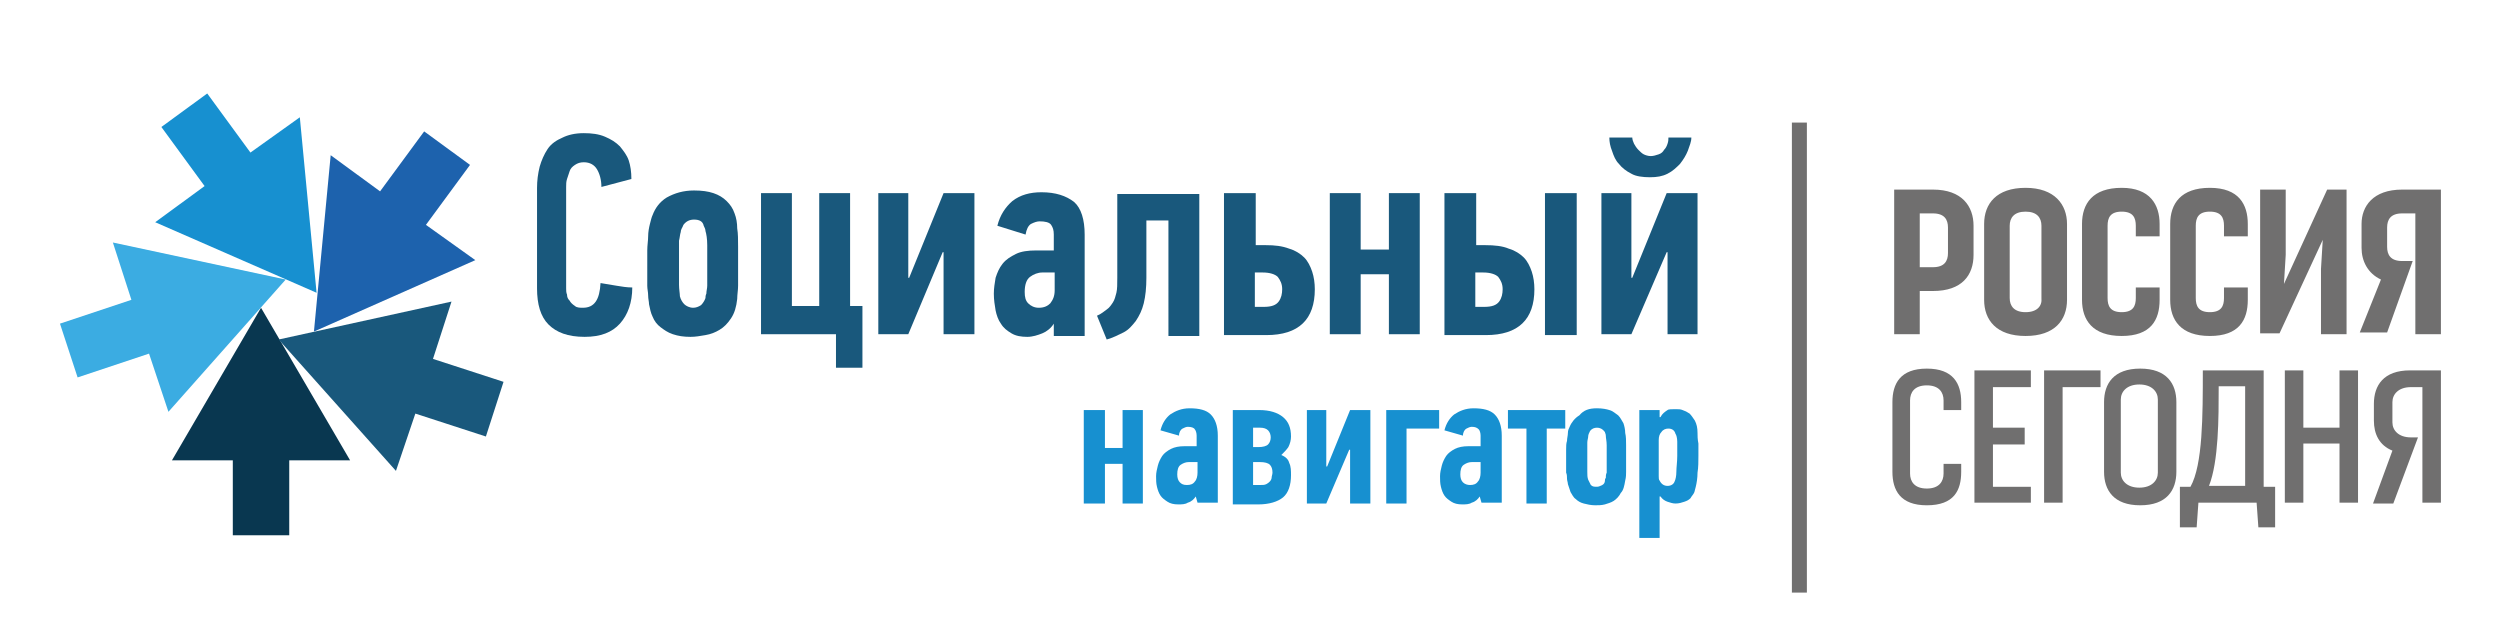
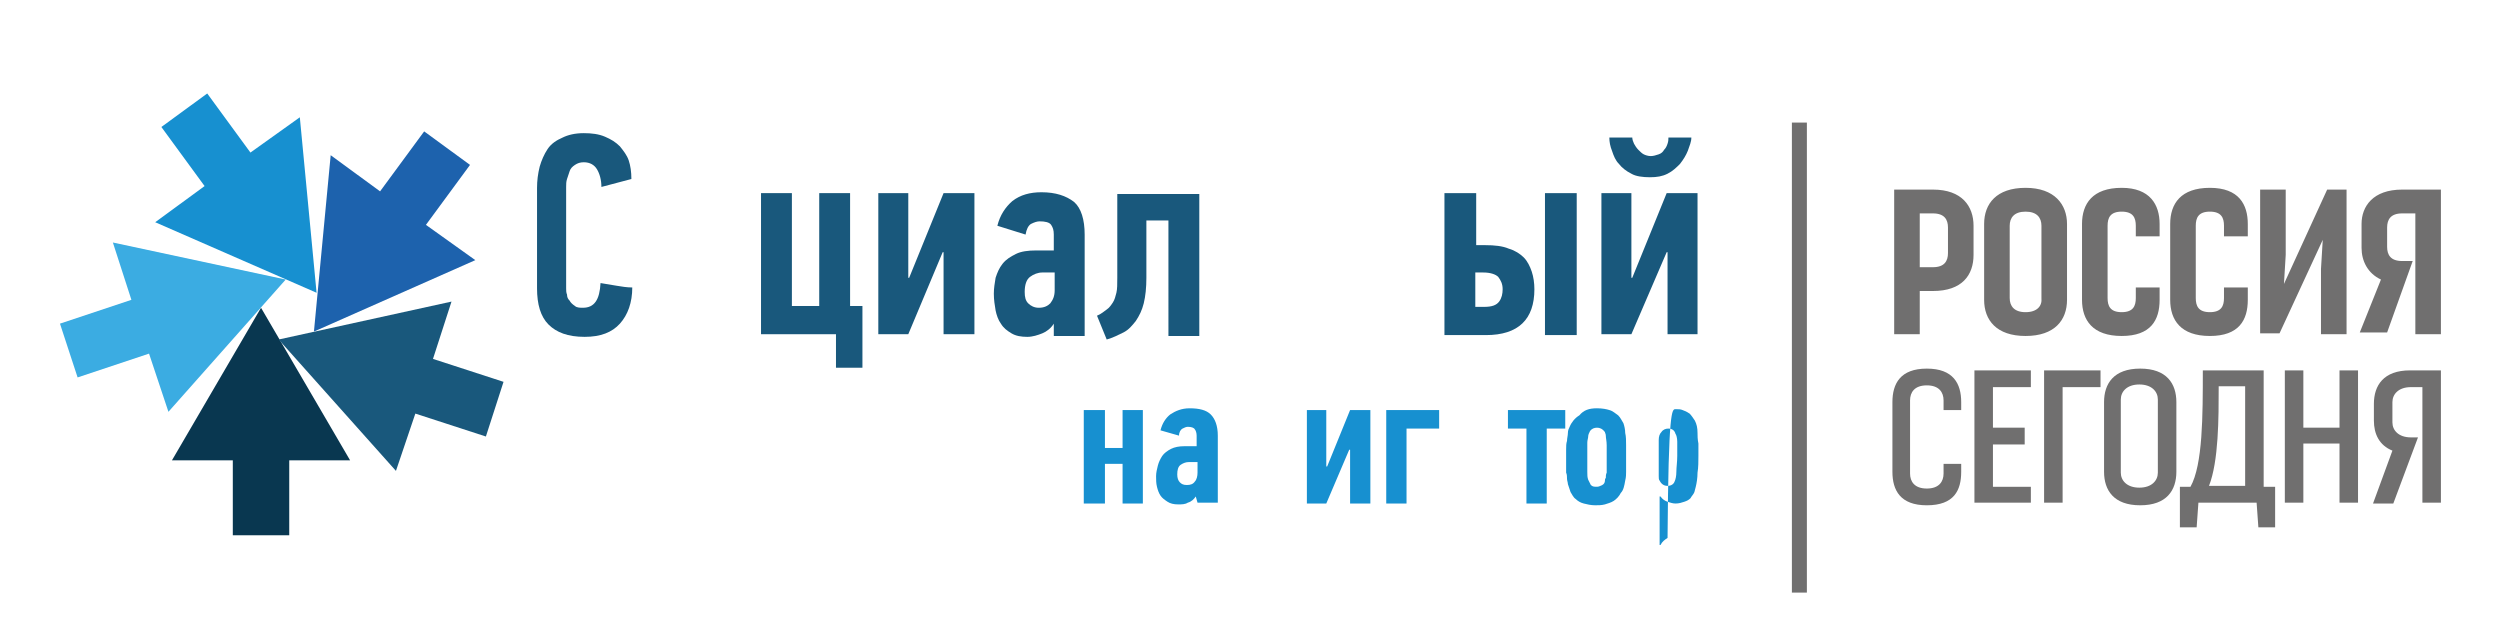
<svg xmlns="http://www.w3.org/2000/svg" id="Layer_1" x="0px" y="0px" viewBox="0 0 283.5 71.2" style="enable-background:new 0 0 283.5 71.2;" xml:space="preserve">
  <style type="text/css"> .Arched_x0020_Green{fill:url(#SVGID_1_);stroke:#FFFFFF;stroke-width:0.25;stroke-miterlimit:1;} .st0{fill:#706F6F;} .st1{fill:#093750;} .st2{fill:#19587C;} .st3{fill:#1D62AD;} .st4{fill:#1790D0;} .st5{fill:#3BACE2;} </style>
  <linearGradient id="SVGID_1_" gradientUnits="userSpaceOnUse" x1="-279.212" y1="368.506" x2="-278.505" y2="367.799">
    <stop offset="0" style="stop-color:#1DA238" />
    <stop offset="0.983" style="stop-color:#24391D" />
  </linearGradient>
  <g>
    <path class="st0" d="M244.9,25.4v1.4h-2.7v-1.2c0-0.9-0.3-1.6-1.6-1.6c-1.3,0-1.6,0.7-1.6,1.6v8.2c0,0.9,0.3,1.6,1.6,1.6 c1.3,0,1.6-0.7,1.6-1.6v-1.2l2.7,0V34c0,2.3-1,4.1-4.3,4.1c-3.3,0-4.5-1.8-4.5-4.1v-8.6c0-2.3,1.2-4.1,4.5-4.1 C243.8,21.3,244.9,23.2,244.9,25.4 M254.9,25.4v1.4h-2.7v-1.2c0-0.9-0.3-1.6-1.6-1.6c-1.3,0-1.6,0.7-1.6,1.6v8.2 c0,0.9,0.3,1.6,1.6,1.6c1.3,0,1.6-0.7,1.6-1.6v-1.2l2.7,0V34c0,2.3-1,4.1-4.3,4.1c-3.3,0-4.5-1.8-4.5-4.1v-8.6 c0-2.3,1.2-4.1,4.5-4.1C253.9,21.3,254.9,23.2,254.9,25.4 M229.7,21.3c-3.3,0-4.7,1.8-4.7,4.1V34c0,2.3,1.4,4.1,4.7,4.1 c3.3,0,4.7-1.8,4.7-4.1v-8.6C234.4,23.2,233,21.3,229.7,21.3 M229.7,35.4c-1.3,0-1.8-0.7-1.8-1.6v-8.2c0-0.9,0.5-1.6,1.8-1.6 c1.3,0,1.8,0.7,1.8,1.6v8.2C231.6,34.7,231,35.4,229.7,35.4 M263.9,21.5h2.2v16.4h-2.9v-7.4l0.2-3.3l-4.9,10.6h-2.2V21.5h2.9v7.4 l-0.2,3.3L263.9,21.5z M219.2,21.5h-4.4v16.4h2.9V33h1.5l0,0c3.3,0,4.6-1.8,4.6-4.1v-3.3C223.8,23.4,222.5,21.5,219.2,21.5 M219.2,30.3h-1.5v-6.1l1.5,0c1.3,0,1.7,0.7,1.7,1.6l0,2.9C220.9,29.6,220.5,30.3,219.2,30.3 M272.4,21.5h4.4v16.4h-2.9V24.2h-1.5 c-1.3,0-1.7,0.7-1.7,1.6v2.2c0,0.9,0.4,1.6,1.7,1.6h1.2v0l0,0l0,0l-2.9,8.1h-3.1l2.4-6c-1.5-0.7-2.2-2.1-2.2-3.6v-2.7 C267.8,23.4,269.1,21.5,272.4,21.5 M256.7,55.1V42h-6.9c0,5.1,0,10.7-1.4,13.2h-1.2l0,0v4.6h1.9l0.2-2.8h6.6l0.2,2.8h1.9v-4.6l0,0 H256.7z M254.6,55.1h-4.1c1.1-2.8,1.1-7.7,1.1-11.3h3V55.1z M223.9,42h6.4v1.9h-4.3v4.6h3.6v1.9h-3.6v4.8h4.3V57h-6.4V42z M242.7,41.8c-3,0-4.1,1.7-4.1,3.8v7.9c0,2.1,1.1,3.8,4.1,3.8c3,0,4.1-1.7,4.1-3.8v-7.9C246.8,43.5,245.7,41.8,242.7,41.8 M244.7,53.6c0,0.9-0.7,1.7-2.1,1.7c-1.4,0-2.1-0.8-2.1-1.7v-8.3c0-0.9,0.7-1.7,2.1-1.7c1.4,0,2.1,0.8,2.1,1.7V53.6z M265.3,42h2.1 v15h-2.1v-6.7h-4.1V57h-2.1V42h2.1v6.5h4.1V42z M276.8,42v15h-2.1V43.9h-1.3v0c-1.4,0-2.1,0.8-2.1,1.7v2.3c0,0.9,0.7,1.7,2.1,1.7 h0.8l-2.8,7.5h-2.3l2.2-6c-1.5-0.6-2.1-1.9-2.1-3.4v-1.9c0-2.1,1.1-3.8,4.1-3.8l0,0H276.8z M231.8,42h6.4v1.9h-4.3V57h-2.1V42z M222.4,45.6v0.9l-2,0v-1.1c0-0.9-0.5-1.7-1.9-1.7c-1.4,0-1.9,0.8-1.9,1.7v8.3c0,0.9,0.5,1.7,1.9,1.7c1.4,0,1.9-0.8,1.9-1.7v-1.1h2 v0.9c0,2.1-0.8,3.8-3.9,3.8c-3,0-3.9-1.7-3.9-3.8v-7.9c0-2.1,0.9-3.8,3.9-3.8C221.5,41.8,222.4,43.5,222.4,45.6" />
  </g>
  <polygon class="st0" points="204.9,67.2 203.2,67.2 203.2,13.9 204.9,13.9 204.9,67.2 " />
  <polygon class="st1" points="39.7,52.2 29.6,34.9 19.5,52.2 26.4,52.2 26.4,60.7 32.8,60.7 32.8,52.2 " />
  <polygon class="st2" points="51.2,34.2 31.6,38.5 44.9,53.4 47.1,46.9 55.1,49.5 57.1,43.3 49.1,40.7 " />
  <polygon class="st3" points="37.5,17.6 35.6,37.6 53.9,29.5 48.3,25.5 53.3,18.7 48.1,14.9 43.1,21.7 " />
  <polygon class="st4" points="17.6,25.2 35.9,33.2 34,13.3 28.4,17.3 23.5,10.6 18.3,14.4 23.2,21.1 " />
  <polygon class="st5" points="19.1,46.7 32.4,31.7 12.8,27.5 14.9,34 6.8,36.7 8.8,42.8 16.9,40.1 " />
  <path class="st2" d="M66.2,15.1c0.9,0,1.7,0.1,2.4,0.4c0.7,0.3,1.2,0.6,1.7,1.1c0.4,0.5,0.8,1,1,1.6c0.2,0.6,0.3,1.3,0.3,2.1 l-3.4,0.9c0-0.8-0.2-1.5-0.5-2c-0.3-0.5-0.8-0.8-1.5-0.8c-0.4,0-0.7,0.1-1,0.3c-0.3,0.2-0.5,0.4-0.6,0.7c-0.1,0.3-0.2,0.6-0.3,0.9 c-0.1,0.3-0.1,0.6-0.1,0.9v11.5c0,0.2,0,0.5,0.1,0.7c0,0.3,0.1,0.5,0.3,0.7c0.1,0.2,0.3,0.4,0.6,0.6c0.2,0.2,0.6,0.2,0.9,0.2 c1.3,0,1.9-0.9,2-2.8c0.6,0.1,1.2,0.2,1.8,0.3c0.6,0.1,1.2,0.2,1.8,0.2c0,1.7-0.5,3.1-1.4,4.1c-0.9,1-2.2,1.5-4,1.5 c-1.9,0-3.2-0.5-4.1-1.4c-0.9-0.9-1.3-2.3-1.3-4.1V21.3c0-0.8,0.1-1.6,0.3-2.4c0.2-0.7,0.5-1.4,0.9-2c0.4-0.6,1-1,1.7-1.3 C64.4,15.3,65.2,15.1,66.2,15.1" />
-   <path class="st2" d="M78.7,21.6c0.9,0,1.6,0.1,2.2,0.3c0.6,0.2,1.1,0.5,1.5,0.9c0.4,0.4,0.7,0.8,0.9,1.4c0.2,0.5,0.3,1.1,0.3,1.7 c0.1,0.6,0.1,1.3,0.1,2.1c0,0.8,0,1.5,0,2.1v0.8c0,0.5,0,1,0,1.5c0,0.5-0.1,1-0.1,1.5c-0.1,0.9-0.3,1.6-0.7,2.2 c-0.4,0.6-0.8,1-1.3,1.3c-0.5,0.3-1,0.5-1.6,0.6c-0.6,0.1-1.1,0.2-1.7,0.2c-0.8,0-1.4-0.1-2-0.3c-0.6-0.2-1-0.5-1.4-0.8 c-0.4-0.3-0.7-0.7-0.9-1.2c-0.2-0.4-0.3-0.9-0.4-1.4c0-0.3-0.1-0.6-0.1-1c0-0.4-0.1-0.7-0.1-1.1c0-0.4,0-0.8,0-1.2V30 c0-0.5,0-1.1,0-1.6c0-0.6,0.1-1.1,0.1-1.6c0-0.5,0.1-1,0.2-1.4c0.1-0.4,0.2-0.8,0.3-1c0.3-0.8,0.8-1.5,1.6-2 C76.5,21.9,77.5,21.6,78.7,21.6 M78.7,24.9c-0.5,0-0.9,0.2-1.2,0.6c-0.1,0.3-0.3,0.5-0.3,0.8c-0.1,0.3-0.1,0.6-0.2,1 c0,0.4,0,0.8,0,1.3v1.7v0.3c0,0.6,0,1.1,0,1.7c0,0.5,0.1,1,0.1,1.3c0.1,0.4,0.3,0.7,0.5,0.9c0.2,0.2,0.6,0.4,1,0.4 c0.3,0,0.6-0.1,0.9-0.3c0.2-0.2,0.4-0.5,0.5-0.8c0-0.1,0-0.3,0.1-0.5c0-0.3,0.1-0.6,0.1-0.9c0-0.4,0-0.7,0-1.2c0-0.4,0-0.8,0-1.2 c0-0.8,0-1.5,0-2.2c0-0.7-0.1-1.3-0.2-1.6c0-0.2-0.1-0.4-0.2-0.6C79.7,25.1,79.3,24.9,78.7,24.9" />
  <polygon class="st2" points="96.4,21.9 96.4,34.7 97.8,34.7 97.8,41.7 94.8,41.7 94.8,37.9 86.3,37.9 86.3,21.9 89.8,21.9 89.8,34.7 92.9,34.7 92.9,21.9 " />
  <polygon class="st2" points="107,37.9 107,28.6 106.9,28.6 103,37.9 99.6,37.9 99.6,21.9 103,21.9 103,31.5 103.1,31.5 107,21.9 110.5,21.9 110.5,37.9 " />
  <path class="st2" d="M119.5,36.7c-0.3,0.5-0.8,0.9-1.3,1.1c-0.5,0.2-1.1,0.4-1.7,0.4c-0.7,0-1.3-0.1-1.8-0.4 c-0.5-0.3-0.9-0.6-1.2-1.1c-0.3-0.4-0.5-1-0.6-1.5c-0.1-0.6-0.2-1.2-0.2-1.9c0-0.6,0.1-1.2,0.2-1.8c0.2-0.6,0.4-1.1,0.8-1.6 c0.4-0.5,0.9-0.8,1.5-1.1c0.6-0.3,1.4-0.4,2.3-0.4h2v-1.8c0-0.5-0.1-0.8-0.3-1.1c-0.2-0.3-0.7-0.4-1.3-0.4c-0.3,0-0.6,0.1-1,0.3 c-0.3,0.2-0.5,0.6-0.6,1.2l-3.2-1c0.3-1.2,0.9-2.1,1.7-2.8c0.9-0.7,2-1,3.3-1c1.6,0,2.8,0.4,3.7,1.1c0.8,0.7,1.2,2,1.2,3.7v11.5 h-3.5L119.5,36.7L119.5,36.7z M119.6,30.9h-1.4c-0.5,0-1,0.2-1.4,0.5c-0.4,0.3-0.6,0.9-0.6,1.7c0,0.6,0.1,1,0.4,1.3 c0.3,0.3,0.7,0.5,1.2,0.5c0.6,0,1-0.2,1.3-0.5c0.3-0.4,0.5-0.8,0.5-1.5V30.9z" />
  <path class="st2" d="M130,25v6.5c0,1.1-0.1,2.1-0.3,2.9c-0.2,0.8-0.5,1.4-0.9,2c-0.4,0.5-0.8,1-1.4,1.3c-0.6,0.3-1.2,0.6-1.9,0.8 l-1.1-2.7c0.5-0.2,0.8-0.5,1.1-0.7c0.3-0.2,0.5-0.5,0.7-0.8c0.2-0.3,0.3-0.7,0.4-1.1c0.1-0.4,0.1-1,0.1-1.7v-9.5h9.3v16.1h-3.5V25 H130z" />
-   <path class="st2" d="M138.8,37.9V21.9h3.6v5.9h1.1c1.1,0,1.9,0.1,2.7,0.4c0.7,0.2,1.3,0.6,1.7,1c0.4,0.4,0.7,1,0.9,1.6 c0.2,0.6,0.3,1.3,0.3,2c0,3.4-1.8,5.2-5.5,5.2H138.8z M143.3,34.8c0.9,0,1.4-0.2,1.7-0.6c0.3-0.4,0.4-0.9,0.4-1.4 c0-0.6-0.2-1-0.5-1.4c-0.3-0.3-0.9-0.5-1.7-0.5h-0.9v3.9H143.3z" />
-   <polygon class="st2" points="157.5,37.9 157.5,31.1 154.3,31.1 154.3,37.9 150.8,37.9 150.8,21.9 154.3,21.9 154.3,28.3 157.5,28.3 157.5,21.9 161,21.9 161,37.9 " />
  <path class="st2" d="M163.8,37.9V21.9h3.6v5.9h1c1.1,0,2,0.1,2.7,0.4c0.7,0.2,1.3,0.6,1.7,1c0.4,0.4,0.7,1,0.9,1.6 c0.2,0.6,0.3,1.3,0.3,2c0,3.4-1.8,5.2-5.5,5.2H163.8z M168.3,34.8c0.9,0,1.4-0.2,1.7-0.6c0.3-0.4,0.4-0.9,0.4-1.4 c0-0.6-0.2-1-0.5-1.4c-0.3-0.3-0.9-0.5-1.7-0.5h-0.9v3.9H168.3z M175.2,21.9h3.6v16.1h-3.6V21.9z" />
  <path class="st2" d="M189.1,37.9v-9.3H189l-4,9.3h-3.4v-16h3.4v9.6h0.1l3.9-9.6h3.5v16H189.1z M185.1,15.6c0,0.2,0.1,0.5,0.2,0.7 c0.1,0.2,0.3,0.5,0.5,0.7c0.2,0.2,0.4,0.4,0.6,0.5c0.2,0.1,0.5,0.2,0.8,0.2c0.3,0,0.6-0.1,0.9-0.2c0.3-0.1,0.5-0.3,0.6-0.5 c0.2-0.2,0.3-0.4,0.4-0.7c0.1-0.3,0.1-0.5,0.1-0.7h2.6c0,0.5-0.2,0.9-0.4,1.5c-0.2,0.5-0.5,1-0.9,1.5c-0.4,0.4-0.8,0.8-1.4,1.1 c-0.6,0.3-1.2,0.4-2,0.4c-0.8,0-1.6-0.1-2.1-0.4c-0.6-0.3-1.1-0.7-1.4-1.1c-0.4-0.4-0.6-0.9-0.8-1.5c-0.2-0.5-0.3-1-0.3-1.5H185.1z" />
  <polygon class="st4" points="127.3,57.1 127.3,52.6 125.3,52.6 125.3,57.1 122.9,57.1 122.9,46.5 125.3,46.5 125.3,50.8 127.3,50.8 127.3,46.5 129.6,46.5 129.6,57.1 " />
  <path class="st4" d="M135.6,56.3c-0.2,0.3-0.5,0.6-0.9,0.7c-0.3,0.2-0.7,0.2-1.1,0.2c-0.5,0-0.9-0.1-1.2-0.3 c-0.3-0.2-0.6-0.4-0.8-0.7c-0.2-0.3-0.3-0.6-0.4-1c-0.1-0.4-0.1-0.8-0.1-1.2c0-0.4,0.1-0.8,0.2-1.2c0.1-0.4,0.3-0.8,0.5-1.1 c0.2-0.3,0.6-0.6,1-0.8c0.4-0.2,0.9-0.3,1.5-0.3h1.4v-1.2c0-0.3-0.1-0.6-0.2-0.7c-0.1-0.2-0.4-0.3-0.8-0.3c-0.2,0-0.4,0.1-0.6,0.2 c-0.2,0.1-0.4,0.4-0.4,0.8l-2.1-0.6c0.2-0.8,0.6-1.4,1.1-1.8c0.6-0.4,1.3-0.7,2.2-0.7c1.1,0,1.9,0.2,2.4,0.7 c0.5,0.5,0.8,1.3,0.8,2.4v7.6h-2.3L135.6,56.3L135.6,56.3z M135.7,52.4h-0.9c-0.3,0-0.6,0.1-0.9,0.3c-0.3,0.2-0.4,0.6-0.4,1.1 c0,0.4,0.1,0.7,0.3,0.9c0.2,0.2,0.4,0.3,0.8,0.3c0.4,0,0.7-0.1,0.9-0.4c0.2-0.2,0.3-0.6,0.3-1V52.4z" />
-   <path class="st4" d="M139.8,57.1V46.5h3c1.2,0,2.1,0.3,2.7,0.8c0.6,0.5,0.9,1.2,0.9,2.2c0,0.4-0.1,0.8-0.3,1.2 c-0.2,0.3-0.5,0.6-0.8,0.9l0,0c0.5,0.2,0.8,0.5,0.9,0.9c0.2,0.4,0.2,0.9,0.2,1.4c0,1.1-0.3,2-0.9,2.5c-0.6,0.5-1.6,0.8-2.8,0.8 H139.8z M144.1,49.6c0-0.3-0.1-0.6-0.3-0.8c-0.2-0.2-0.5-0.3-0.9-0.3h-0.8v2.2h0.6c0.5,0,0.9-0.1,1.1-0.3 C144,50.2,144.1,49.9,144.1,49.6 M144.3,53.6c0-0.4-0.1-0.7-0.3-0.9c-0.2-0.2-0.6-0.3-1.1-0.3h-0.8V55h0.8c0.3,0,0.5,0,0.7-0.1 c0.2-0.1,0.3-0.2,0.4-0.3c0.1-0.1,0.2-0.3,0.2-0.4C144.2,54,144.3,53.8,144.3,53.6" />
  <polygon class="st4" points="153.1,57.1 153.1,51 153,51 150.4,57.1 148.2,57.1 148.2,46.5 150.4,46.5 150.4,52.9 150.5,52.9 153.1,46.5 155.4,46.5 155.4,57.1 " />
  <polygon class="st4" points="159.5,48.6 159.5,57.1 157.2,57.1 157.2,46.5 163.2,46.5 163.2,48.6 " />
-   <path class="st4" d="M167.8,56.3c-0.2,0.3-0.5,0.6-0.9,0.7c-0.3,0.2-0.7,0.2-1.1,0.2c-0.5,0-0.9-0.1-1.2-0.3 c-0.3-0.2-0.6-0.4-0.8-0.7c-0.2-0.3-0.3-0.6-0.4-1c-0.1-0.4-0.1-0.8-0.1-1.2c0-0.4,0.1-0.8,0.2-1.2c0.1-0.4,0.3-0.8,0.5-1.1 c0.2-0.3,0.6-0.6,1-0.8c0.4-0.2,0.9-0.3,1.5-0.3h1.4v-1.2c0-0.3-0.1-0.6-0.2-0.7c-0.2-0.2-0.4-0.3-0.8-0.3c-0.2,0-0.4,0.1-0.6,0.2 c-0.2,0.1-0.4,0.4-0.4,0.8l-2.1-0.6c0.2-0.8,0.6-1.4,1.1-1.8c0.6-0.4,1.3-0.7,2.2-0.7c1.1,0,1.9,0.2,2.4,0.7 c0.5,0.5,0.8,1.3,0.8,2.4v7.6h-2.3L167.8,56.3L167.8,56.3z M167.8,52.4h-0.9c-0.3,0-0.6,0.1-0.9,0.3c-0.3,0.2-0.4,0.6-0.4,1.1 c0,0.4,0.1,0.7,0.3,0.9c0.2,0.2,0.5,0.3,0.8,0.3c0.4,0,0.7-0.1,0.9-0.4c0.2-0.2,0.3-0.6,0.3-1V52.4z" />
  <polygon class="st4" points="175.4,48.6 175.4,57.1 173.1,57.1 173.1,48.6 171,48.6 171,46.5 177.5,46.5 177.5,48.6 " />
  <path class="st4" d="M181.1,46.3c0.6,0,1.1,0.1,1.4,0.2c0.4,0.1,0.7,0.4,1,0.6c0.3,0.3,0.4,0.6,0.6,0.9c0.1,0.3,0.2,0.7,0.2,1.1 c0.1,0.4,0.1,0.9,0.1,1.4c0,0.5,0,1,0,1.4v0.6c0,0.3,0,0.7,0,1c0,0.3,0,0.6-0.1,1c-0.1,0.6-0.2,1.1-0.5,1.4 c-0.2,0.4-0.5,0.7-0.8,0.9c-0.3,0.2-0.7,0.3-1,0.4c-0.4,0.1-0.7,0.1-1.1,0.1c-0.5,0-0.9-0.1-1.3-0.2c-0.4-0.1-0.7-0.3-0.9-0.5 c-0.3-0.2-0.4-0.5-0.6-0.8c-0.1-0.3-0.2-0.6-0.3-0.9c0-0.2-0.1-0.4-0.1-0.6c0-0.2,0-0.5-0.1-0.7c0-0.3,0-0.5,0-0.8v-0.7 c0-0.3,0-0.7,0-1.1c0-0.4,0-0.7,0.1-1c0-0.3,0.1-0.6,0.1-0.9c0-0.3,0.1-0.5,0.2-0.7c0.2-0.5,0.6-1,1.1-1.3 C179.6,46.5,180.2,46.3,181.1,46.3 M181.1,48.5c-0.3,0-0.6,0.1-0.8,0.4c-0.1,0.2-0.2,0.4-0.2,0.6c0,0.2-0.1,0.4-0.1,0.7s0,0.5,0,0.9 v1.1v0.2c0,0.4,0,0.8,0,1.1c0,0.4,0,0.6,0.1,0.9c0.1,0.2,0.2,0.4,0.3,0.6c0.2,0.2,0.4,0.2,0.7,0.2c0.2,0,0.4-0.1,0.6-0.2 c0.2-0.1,0.3-0.3,0.3-0.5c0-0.1,0-0.2,0.1-0.3c0-0.2,0-0.4,0.1-0.6c0-0.2,0-0.5,0-0.8c0-0.3,0-0.5,0-0.8c0-0.5,0-1,0-1.5 c0-0.5-0.1-0.8-0.1-1.1c0-0.2-0.1-0.3-0.1-0.4C181.7,48.6,181.4,48.5,181.1,48.5" />
-   <path class="st4" d="M190,46.4c0.3,0,0.6,0,0.8,0.1c0.3,0.1,0.5,0.2,0.8,0.4c0.2,0.2,0.4,0.5,0.6,0.8c0.2,0.4,0.3,0.8,0.3,1.4 c0,0.3,0,0.7,0.1,1.2c0,0.5,0,1,0,1.4c0,0.6,0,1.3-0.1,1.9c0,0.6-0.1,1.2-0.2,1.6c-0.1,0.3-0.1,0.5-0.2,0.7 c-0.1,0.2-0.3,0.4-0.4,0.6c-0.2,0.2-0.4,0.3-0.7,0.4c-0.3,0.1-0.6,0.2-1,0.2c-0.3,0-0.6-0.1-0.9-0.2c-0.3-0.1-0.6-0.3-0.8-0.6h-0.1 v4.7h-2.3V46.5h2.3v0.8l0.1,0c0.2-0.4,0.5-0.6,0.8-0.8C189.2,46.4,189.6,46.4,190,46.4 M189.2,48.6c-0.3,0-0.6,0.1-0.8,0.4 c-0.2,0.2-0.3,0.5-0.3,0.9v3.4c0,0.2,0,0.5,0,0.7c0,0.2,0,0.4,0.1,0.5c0.2,0.4,0.5,0.6,0.9,0.6c0.4,0,0.7-0.2,0.8-0.5 c0.1-0.2,0.2-0.6,0.2-1.1c0-0.5,0.1-1.1,0.1-1.8c0-0.6,0-1.2,0-1.6c0-0.4-0.1-0.8-0.2-0.9C189.9,48.8,189.6,48.6,189.2,48.6" />
+   <path class="st4" d="M190,46.4c0.3,0,0.6,0,0.8,0.1c0.3,0.1,0.5,0.2,0.8,0.4c0.2,0.2,0.4,0.5,0.6,0.8c0.2,0.4,0.3,0.8,0.3,1.4 c0,0.3,0,0.7,0.1,1.2c0,0.5,0,1,0,1.4c0,0.6,0,1.3-0.1,1.9c0,0.6-0.1,1.2-0.2,1.6c-0.1,0.3-0.1,0.5-0.2,0.7 c-0.1,0.2-0.3,0.4-0.4,0.6c-0.2,0.2-0.4,0.3-0.7,0.4c-0.3,0.1-0.6,0.2-1,0.2c-0.3,0-0.6-0.1-0.9-0.2c-0.3-0.1-0.6-0.3-0.8-0.6h-0.1 v4.7h-2.3h2.3v0.8l0.1,0c0.2-0.4,0.5-0.6,0.8-0.8C189.2,46.4,189.6,46.4,190,46.4 M189.2,48.6c-0.3,0-0.6,0.1-0.8,0.4 c-0.2,0.2-0.3,0.5-0.3,0.9v3.4c0,0.2,0,0.5,0,0.7c0,0.2,0,0.4,0.1,0.5c0.2,0.4,0.5,0.6,0.9,0.6c0.4,0,0.7-0.2,0.8-0.5 c0.1-0.2,0.2-0.6,0.2-1.1c0-0.5,0.1-1.1,0.1-1.8c0-0.6,0-1.2,0-1.6c0-0.4-0.1-0.8-0.2-0.9C189.9,48.8,189.6,48.6,189.2,48.6" />
</svg>